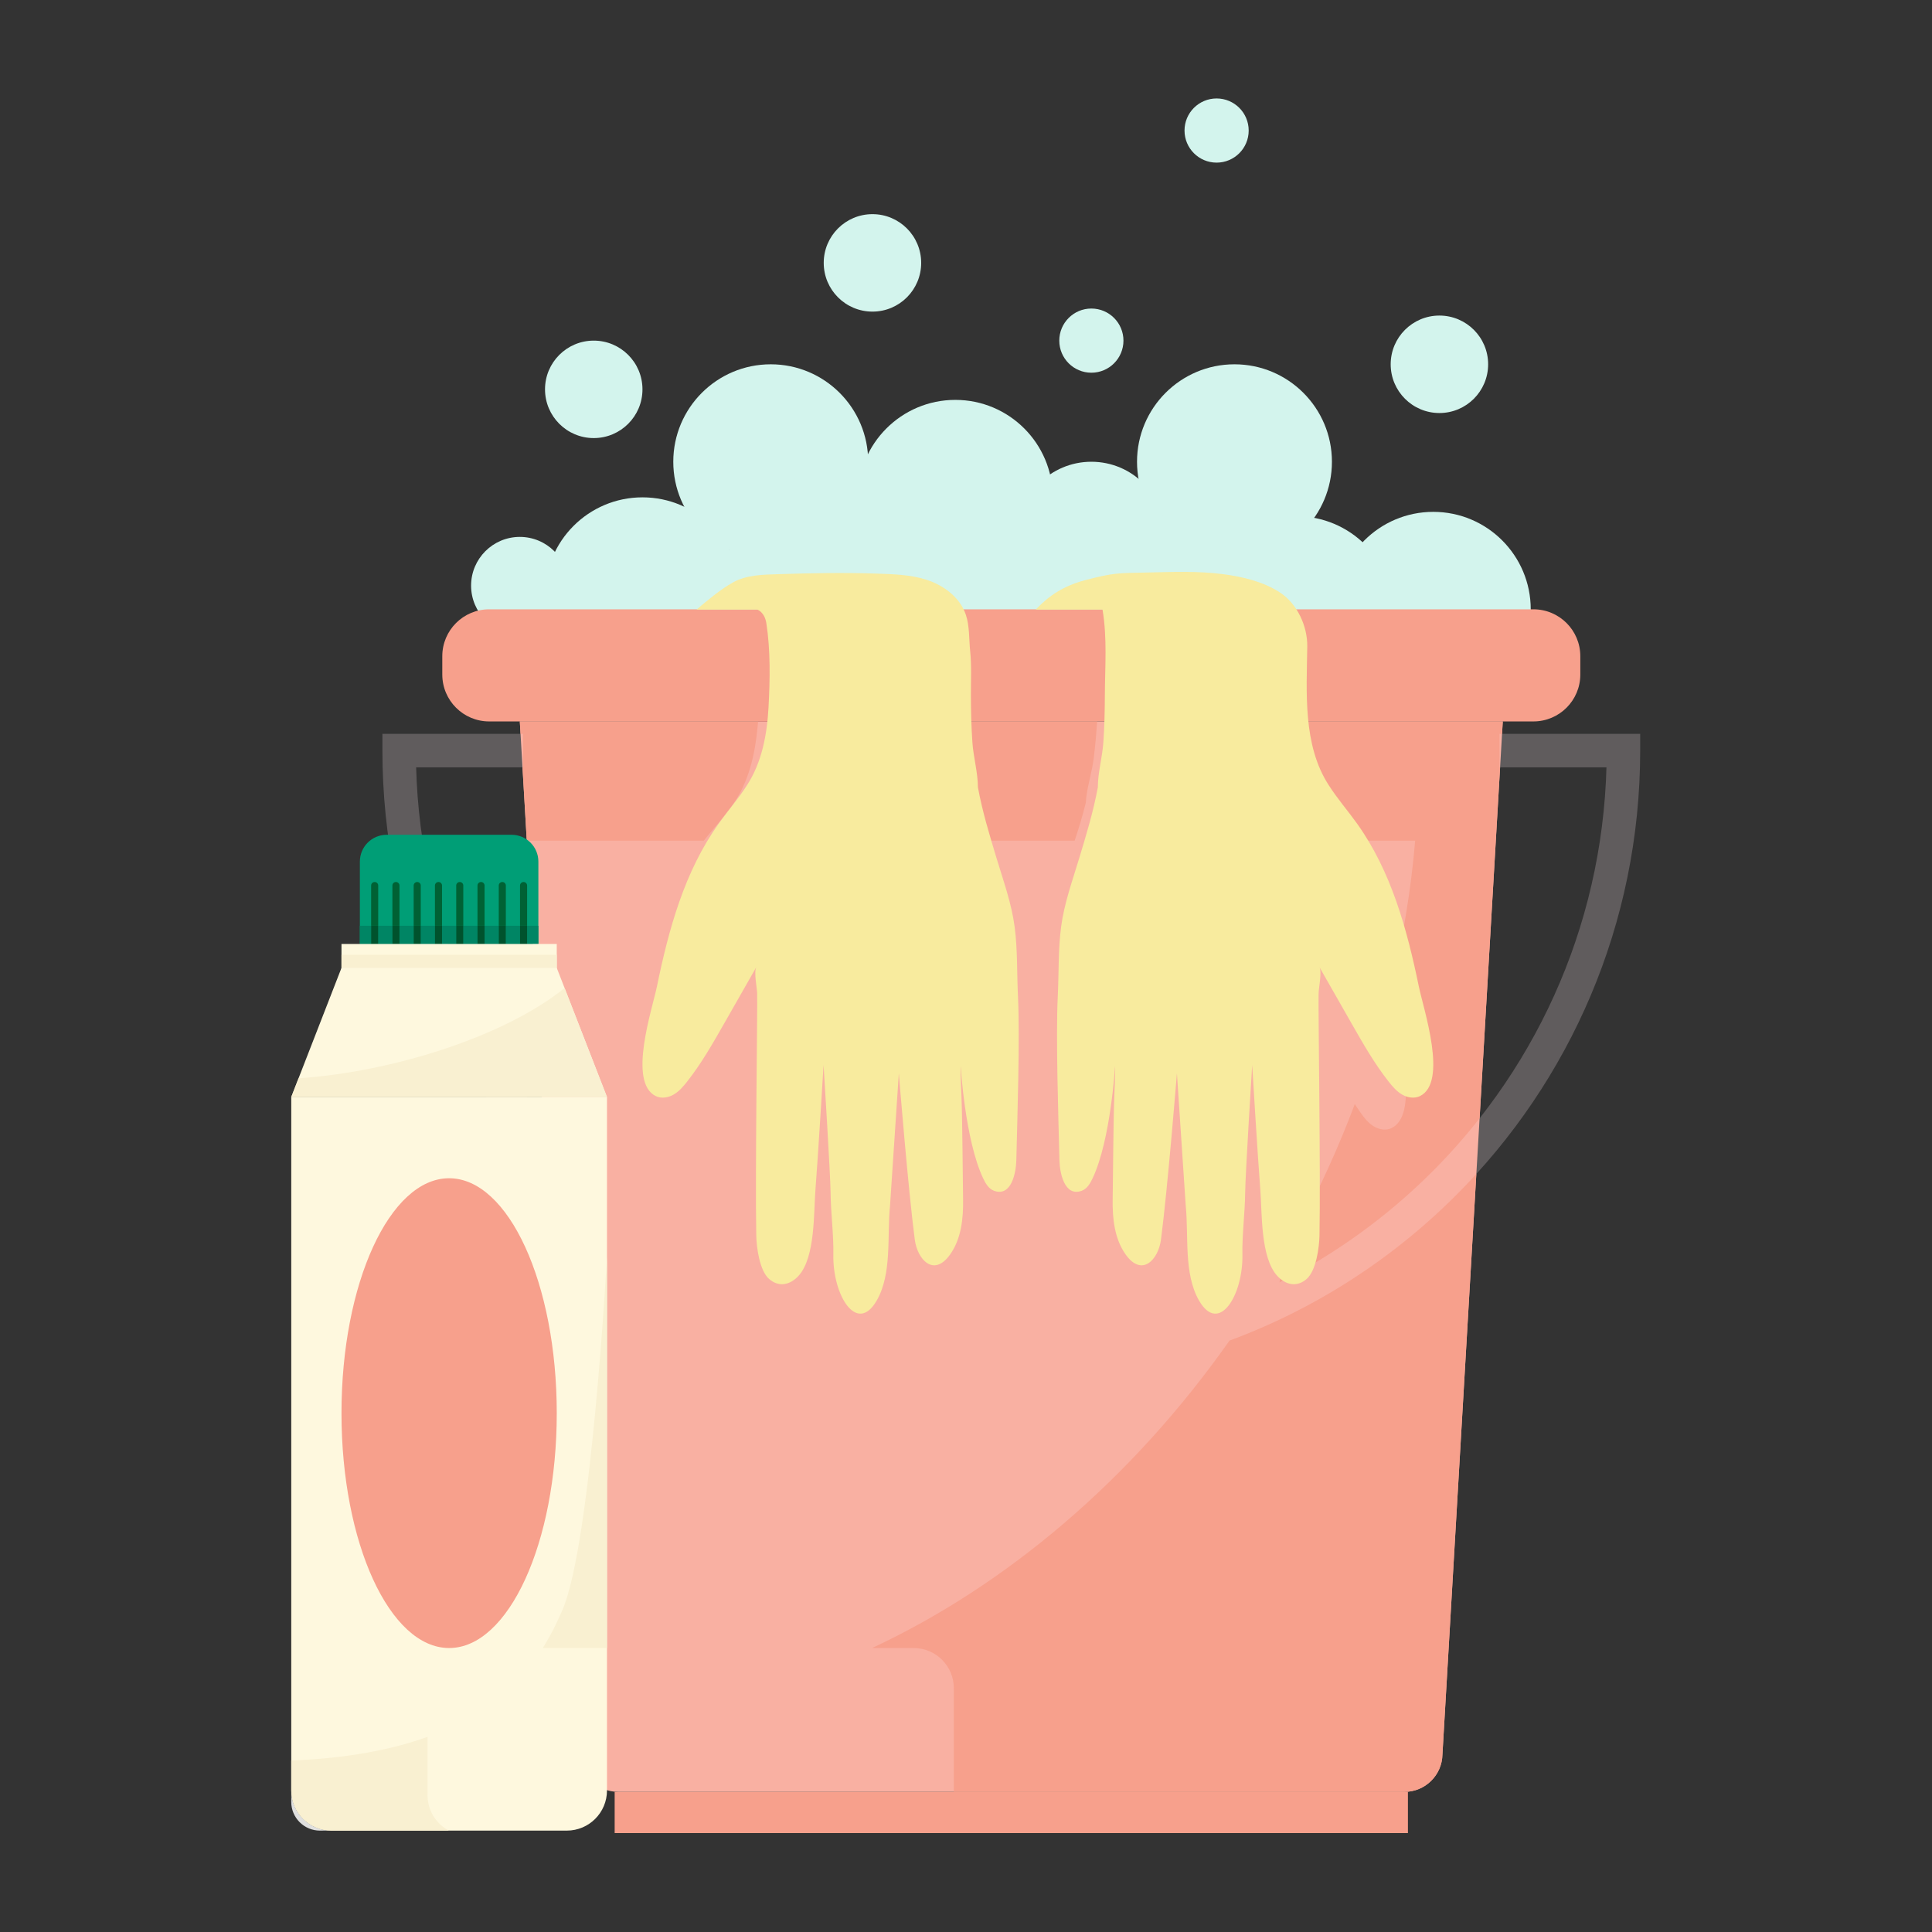
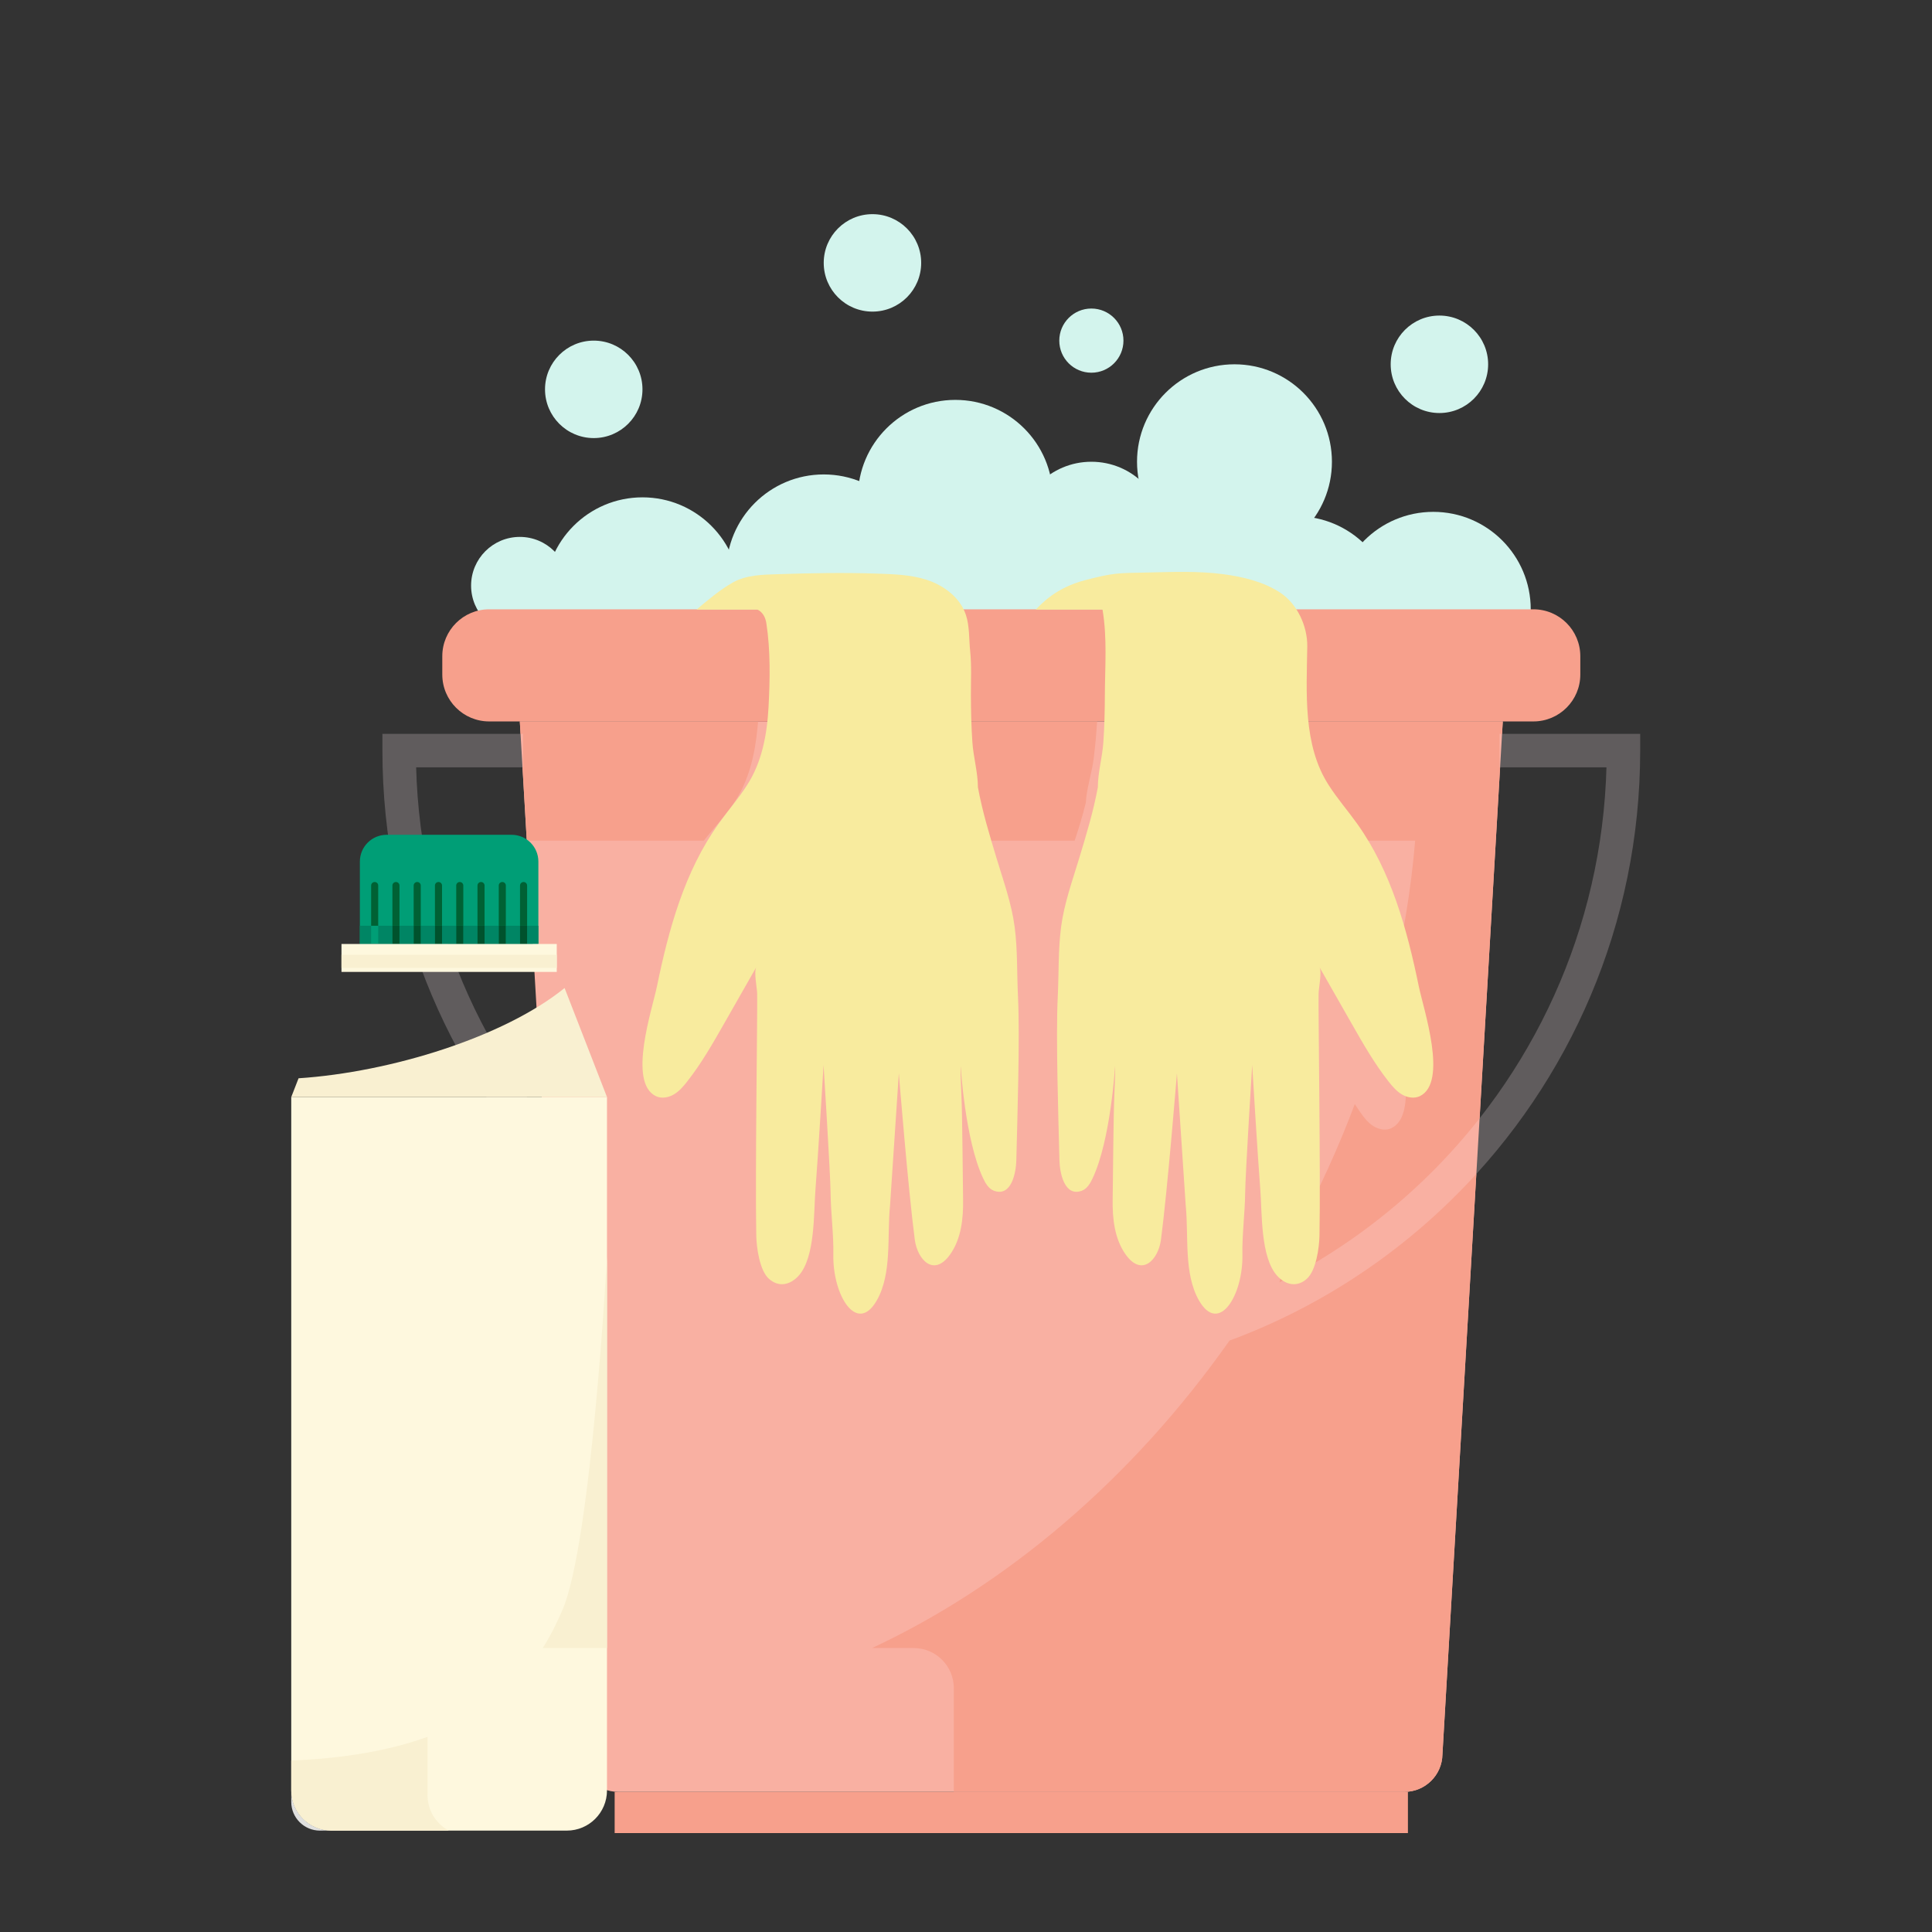
<svg xmlns="http://www.w3.org/2000/svg" xmlns:ns1="http://www.serif.com/" width="100%" height="100%" viewBox="0 0 1080 1080" version="1.1" xml:space="preserve" style="fill-rule:evenodd;clip-rule:evenodd;stroke-linejoin:round;stroke-miterlimit:2;">
  <rect x="0" y="0" width="1080" height="1080" fill="#333333" stroke="none" />
  <g transform="matrix(1,0,0,1,-2229.72,-1160.02)">
    <g id="Option-2---No-background---No-text" ns1:id="Option 2 - No background &amp; No text" transform="matrix(1,0,0,1,2229.72,1160.02)">
      <rect x="0" y="0" width="1080" height="1080" style="fill:none;" />
      <g id="Tint" transform="matrix(2.763,0,0,2.763,-862.554,-462.685)">
        <g>
          <g id="Bucket" transform="matrix(1.355,0,0,1.355,168.355,-1.543)">
            <g id="Bubbles">
              <path d="M216.625,213.534C216.625,221.57 210.11,228.085 202.073,228.085C194.037,228.085 187.522,221.57 187.522,213.534C187.522,205.498 194.037,198.983 202.073,198.983C210.11,198.983 216.625,205.498 216.625,213.534Z" style="fill:rgb(211,244,237);fill-rule:nonzero;" />
              <path d="M334.702,215.701C334.702,223.737 328.188,230.252 320.151,230.252C312.115,230.252 305.6,223.737 305.6,215.701C305.6,207.665 312.115,201.15 320.151,201.15C328.188,201.15 334.702,207.665 334.702,215.701Z" style="fill:rgb(211,244,237);fill-rule:nonzero;" />
              <path d="M305.018,193.669C305.018,201.706 298.503,208.22 290.467,208.22C282.431,208.22 275.916,201.706 275.916,193.669C275.916,185.633 282.431,179.118 290.467,179.118C298.503,179.118 305.018,185.633 305.018,193.669Z" style="fill:rgb(211,244,237);fill-rule:nonzero;" />
              <path d="M263.337,198.983C263.337,207.02 256.823,213.534 248.786,213.534C240.75,213.534 234.235,207.02 234.235,198.983C234.235,190.947 240.75,184.432 248.786,184.432C256.823,184.432 263.337,190.947 263.337,198.983Z" style="fill:rgb(211,244,237);fill-rule:nonzero;" />
-               <path d="M235.776,193.669C235.776,201.706 229.262,208.22 221.226,208.22C213.189,208.22 206.674,201.706 206.674,193.669C206.674,185.633 213.189,179.118 221.226,179.118C229.262,179.118 235.776,185.633 235.776,193.669Z" style="fill:rgb(211,244,237);fill-rule:nonzero;" />
              <path d="M243.688,163.976C243.688,167.994 240.431,171.251 236.413,171.251C232.395,171.251 229.137,167.994 229.137,163.976C229.137,159.958 232.395,156.7 236.413,156.7C240.431,156.7 243.688,159.958 243.688,163.976Z" style="fill:rgb(211,244,237);fill-rule:nonzero;" />
              <path d="M273.89,175.583C273.89,178.229 271.745,180.374 269.1,180.374C266.454,180.374 264.309,178.229 264.309,175.583C264.309,172.937 266.454,170.792 269.1,170.792C271.745,170.792 273.89,172.937 273.89,175.583Z" style="fill:rgb(211,244,237);fill-rule:nonzero;" />
-               <path d="M292.589,144.215C292.589,146.861 290.444,149.006 287.798,149.006C285.153,149.006 283.008,146.861 283.008,144.215C283.008,141.569 285.153,139.425 287.798,139.425C290.444,139.425 292.589,141.569 292.589,144.215Z" style="fill:rgb(211,244,237);fill-rule:nonzero;" />
              <path d="M202.073,182.858C202.073,186.876 198.816,190.134 194.798,190.134C190.78,190.134 187.522,186.876 187.522,182.858C187.522,178.84 190.78,175.583 194.798,175.583C198.816,175.583 202.073,178.84 202.073,182.858Z" style="fill:rgb(211,244,237);fill-rule:nonzero;" />
              <path d="M191.035,212.166C191.035,216.184 187.778,219.441 183.759,219.441C179.741,219.441 176.484,216.184 176.484,212.166C176.484,208.148 179.741,204.891 183.759,204.891C187.778,204.891 191.035,208.148 191.035,212.166Z" style="fill:rgb(211,244,237);fill-rule:nonzero;" />
              <path d="M328.342,179.118C328.342,183.136 325.084,186.394 321.066,186.394C317.048,186.394 313.791,183.136 313.791,179.118C313.791,175.1 317.048,171.842 321.066,171.842C325.084,171.842 328.342,175.1 328.342,179.118Z" style="fill:rgb(211,244,237);fill-rule:nonzero;" />
              <path d="M243.689,210.115C243.689,218.151 237.173,224.666 229.137,224.666C221.101,224.666 214.586,218.151 214.586,210.115C214.586,202.079 221.101,195.563 229.137,195.563C237.173,195.563 243.689,202.079 243.689,210.115Z" style="fill:rgb(211,244,237);fill-rule:nonzero;" />
              <path d="M269.345,215.701C269.345,223.737 262.83,230.252 254.793,230.252C246.757,230.252 240.242,223.737 240.242,215.701C240.242,207.665 246.757,201.15 254.793,201.15C262.83,201.15 269.345,207.665 269.345,215.701Z" style="fill:rgb(211,244,237);fill-rule:nonzero;" />
              <path d="M295.898,215.017C295.898,223.053 289.383,229.567 281.347,229.567C273.311,229.567 266.795,223.053 266.795,215.017C266.795,206.98 273.311,200.465 281.347,200.465C289.383,200.465 295.898,206.98 295.898,215.017Z" style="fill:rgb(211,244,237);fill-rule:nonzero;" />
              <path d="M314.253,216.353C314.253,224.389 307.738,230.903 299.702,230.903C291.665,230.903 285.151,224.389 285.151,216.353C285.151,208.316 291.665,201.801 299.702,201.801C307.738,201.801 314.253,208.316 314.253,216.353Z" style="fill:rgb(211,244,237);fill-rule:nonzero;" />
              <path d="M280.115,204.685C280.115,210.769 275.184,215.701 269.1,215.701C263.016,215.701 258.084,210.769 258.084,204.685C258.084,198.601 263.016,193.669 269.1,193.669C275.184,193.669 280.115,198.601 280.115,204.685Z" style="fill:rgb(211,244,237);fill-rule:nonzero;" />
            </g>
            <path d="M250.662,250.243L211.231,250.243C212.662,248.424 214.252,246.73 215.576,244.833C217.956,241.467 218.873,237.357 219.256,233.317C219.284,233.027 219.311,232.735 219.337,232.442L249.532,232.442C249.527,232.563 249.522,232.684 249.518,232.804C249.432,235.148 249.389,237.496 249.458,239.841C249.522,242.036 250.095,244.38 250.006,246.55C250.183,247.788 250.407,249.018 250.662,250.243Z" style="fill:rgb(239,54,55);fill-rule:nonzero;" />
            <rect x="197.921" y="392.271" width="118.445" height="6.155" style="fill:rgb(247,160,140);fill-rule:nonzero;" />
            <path d="M184.246,234.297L163.243,234.297L163.243,236.797C163.244,288.659 205.282,330.697 257.143,330.698C309.005,330.697 351.043,288.659 351.045,236.797L351.045,234.297L330.041,234.297L330.041,239.297L348.545,239.297L348.545,236.797L346.045,236.797C346.044,261.356 336.098,283.564 320.006,299.66C303.91,315.752 281.701,325.697 257.143,325.698C232.586,325.697 210.377,315.752 194.281,299.66C178.189,283.564 168.244,261.356 168.243,236.797L165.743,236.797L165.743,239.297L184.246,239.297L184.246,234.297Z" style="fill:rgb(96,92,93);fill-rule:nonzero;" />
            <path d="M335.104,232.442L179.184,232.442C175.318,232.442 172.184,229.308 172.184,225.442L172.184,222.701C172.184,218.835 175.318,215.701 179.184,215.701L335.104,215.701C338.969,215.701 342.104,218.835 342.104,222.701L342.104,225.442C342.104,229.308 338.969,232.442 335.104,232.442Z" style="fill:rgb(247,160,140);fill-rule:nonzero;" />
            <path d="M227.453,329.045C236.81,332.056 246.79,333.699 257.144,333.698C267.498,333.699 277.478,332.056 286.835,329.045L283.467,318.574C275.167,321.243 266.334,322.698 257.144,322.698C247.953,322.698 239.121,321.243 230.821,318.574L227.453,329.045Z" style="fill:rgb(0,158,118);fill-rule:nonzero;" />
            <path d="M315.837,392.271L198.45,392.271C195.344,392.271 192.814,389.776 192.77,386.67L183.759,232.442L330.528,232.442L321.518,386.67C321.474,389.776 318.943,392.271 315.837,392.271Z" style="fill:rgb(249,176,162);fill-rule:nonzero;" />
            <path d="M315.837,392.271L248.563,392.271L248.563,376.795C248.563,373.481 245.877,370.795 242.563,370.795L236.353,370.795C256.273,361.493 275.035,345.753 289.726,324.891C303.953,319.627 316.557,311.015 326.58,300.012L321.518,386.67C321.474,389.776 318.943,392.271 315.837,392.271ZM297.189,316.191C297.479,315.09 297.638,313.973 297.695,313.189C297.717,312.887 297.74,312.569 297.763,312.236C298.546,310.864 299.312,309.476 300.061,308.068C303.303,301.977 306.089,295.798 308.432,289.585C308.705,290.006 308.985,290.423 309.275,290.833C309.809,291.589 310.389,292.339 311.166,292.843C311.679,293.176 312.295,293.386 312.9,293.386C313.211,293.386 313.519,293.33 313.808,293.207C318.118,291.366 315.037,280.312 314.514,276.832C314.292,275.352 314.052,273.867 313.784,272.385C315.617,264.947 316.832,257.535 317.447,250.243L305.403,250.243C304.47,248.888 303.518,247.546 302.709,246.116C300.359,242.02 300.006,237.205 300.17,232.442L330.528,232.442L330.419,234.297L330.041,234.297L330.041,239.297L330.127,239.297L329.488,250.243L327.065,291.706C324.871,294.497 322.514,297.152 320.006,299.66C313.355,306.309 305.662,311.908 297.189,316.191ZM266.602,250.243L250.662,250.243C250.407,249.018 250.183,247.788 250.006,246.55C250.095,244.38 249.522,242.036 249.458,239.841C249.389,237.496 249.432,235.148 249.518,232.804C249.522,232.684 249.527,232.563 249.532,232.442L269.964,232.442C269.84,234.279 269.68,236.113 269.452,237.94C269.18,240.119 268.389,242.399 268.271,244.567C267.808,246.485 267.231,248.372 266.602,250.243ZM211.231,250.243L185.027,250.243C184.95,250.181 184.871,250.122 184.789,250.066L184.16,239.297L184.246,239.297L184.246,234.297L183.868,234.297L183.759,232.442L219.337,232.442C219.311,232.735 219.284,233.027 219.256,233.317C218.873,237.357 217.956,241.467 215.576,244.833C214.252,246.73 212.662,248.424 211.231,250.243Z" style="fill:rgb(247,160,140);fill-rule:nonzero;" />
          </g>
          <g id="Gloves" transform="matrix(1.355,0,0,1.355,168.355,-1.543)">
            <path d="M267.258,252.949C268.327,249.427 269.398,245.896 270.066,242.275C270.066,240.104 270.733,237.785 270.887,235.595C271.051,233.254 271.104,230.907 271.113,228.562C271.13,224.263 271.483,219.975 270.763,215.741C267.487,215.745 264.059,215.737 260.782,215.741C261.759,214.791 263.816,212.466 268.259,211.323C272.464,210.242 273.003,210.3 277.342,210.209C281.109,210.131 284.983,209.956 288.762,210.453C291.688,210.838 294.786,211.562 297.3,213.217C299.854,214.898 301.377,218.231 301.335,221.251C301.241,228.084 300.654,235.966 304.539,241.959C305.818,243.962 307.388,245.763 308.771,247.696C313.887,254.85 316.236,263.492 317.987,271.992C318.697,275.439 322.372,286.311 318.167,288.382C317.336,288.79 316.312,288.622 315.509,288.161C314.707,287.7 314.086,286.982 313.512,286.256C311.385,283.564 309.678,280.571 307.979,277.591C306.368,274.765 304.757,271.938 303.146,269.112C303.553,269.826 303.044,272.209 303.026,273.069C302.966,275.854 303.338,299.956 303.159,309.205C303.125,310.975 302.673,314.447 301.234,315.698C299.776,316.966 298.088,316.586 296.842,315.213C294.327,312.443 294.601,305.794 294.322,302.319C293.955,297.747 293.111,283.739 293.111,283.739C293.111,283.739 292.089,300.07 292.062,302.841C292.033,305.791 291.592,309.101 291.651,312.06C291.772,318.114 288.138,324.048 285.179,318.917C282.859,314.895 283.651,309.262 283.188,304.739C283.169,304.554 281.874,284.98 281.874,284.98C281.874,284.98 280.489,302.207 279.493,309.811C279.104,312.778 276.685,315.441 274.256,312.088C272.548,309.729 272.229,306.649 272.28,303.737C272.337,300.442 272.384,291.325 272.536,288.06C272.721,284.076 272.636,283.942 272.636,283.942C272.636,283.942 271.983,294.977 269.276,300.679C268.918,301.434 268.453,302.229 267.668,302.518C265.034,303.487 264.374,299.724 264.333,298.012C264.185,291.826 263.778,279.689 264.083,273.507C264.254,270.048 264.129,266.566 264.579,263.125C265.033,259.653 266.245,256.288 267.258,252.949Z" style="fill:rgb(248,235,158);fill-rule:nonzero;" />
            <path d="M254.967,252.949C253.898,249.427 252.827,245.896 252.158,242.275C252.158,240.104 251.491,237.785 251.337,235.595C251.173,233.254 251.12,230.907 251.111,228.562C251.103,226.39 251.229,224.094 251.002,221.936C250.817,220.175 250.928,218.207 250.358,216.512C249.496,213.943 247.086,212.136 244.51,211.299C242.089,210.512 239.434,210.448 236.899,210.365C232.056,210.206 227.179,210.297 222.338,210.454C220.087,210.527 217.583,210.555 215.568,211.695C213.587,212.816 211.889,214.289 210.14,215.741L219.214,215.741C219.214,215.741 220.305,216.08 220.57,217.781C221.197,221.802 221.116,226.232 220.896,230.304C220.677,234.356 219.928,238.5 217.686,241.959C216.407,243.962 214.837,245.763 213.454,247.696C208.337,254.85 205.988,263.492 204.238,271.992C203.527,275.439 199.853,286.311 204.058,288.382C204.888,288.79 205.913,288.622 206.715,288.161C207.518,287.7 208.139,286.982 208.712,286.256C210.839,283.564 212.547,280.571 214.246,277.591C215.857,274.765 217.468,271.938 219.079,269.112C218.672,269.826 219.18,272.209 219.199,273.069C219.258,275.854 218.886,299.956 219.066,309.205C219.1,310.975 219.551,314.447 220.99,315.698C222.449,316.966 224.136,316.586 225.383,315.213C227.897,312.443 227.624,305.794 227.903,302.319C228.27,297.747 229.113,283.739 229.113,283.739C229.113,283.739 230.136,300.07 230.163,302.841C230.191,305.791 230.632,309.101 230.573,312.06C230.453,318.114 234.086,324.048 237.045,318.917C239.366,314.895 238.574,309.262 239.037,304.739C239.055,304.554 240.351,284.98 240.351,284.98C240.351,284.98 241.735,302.207 242.732,309.811C243.121,312.778 245.54,315.441 247.969,312.088C249.677,309.729 249.995,306.649 249.944,303.737C249.887,300.442 249.841,291.325 249.689,288.06C249.504,284.076 249.588,283.942 249.588,283.942C249.588,283.942 250.242,294.977 252.948,300.679C253.307,301.434 253.771,302.229 254.556,302.518C257.191,303.487 257.851,299.724 257.892,298.012C258.04,291.826 258.446,279.689 258.142,273.507C257.971,270.048 258.096,266.566 257.646,263.125C257.191,259.653 255.98,256.288 254.967,252.949Z" style="fill:rgb(248,235,158);fill-rule:nonzero;" />
          </g>
          <g id="Bottle" transform="matrix(1.355,0,0,1.355,168.355,-1.543)">
            <path d="M182.53,249.368L163.877,249.368C161.668,249.368 159.877,251.158 159.877,253.368L159.877,265.682L186.53,265.682L186.53,253.368C186.53,251.158 184.739,249.368 182.53,249.368Z" style="fill:rgb(0,158,118);fill-rule:nonzero;" />
            <path d="M162.616,262.952L161.56,262.952L161.56,256.939C161.56,256.654 161.794,256.419 162.08,256.419L162.095,256.419C162.382,256.419 162.616,256.654 162.616,256.939L162.616,262.952Z" style="fill:rgb(0,97,52);fill-rule:nonzero;" />
            <path d="M165.792,262.952L164.735,262.952L164.735,256.939C164.735,256.654 164.97,256.419 165.256,256.419L165.271,256.419C165.558,256.419 165.792,256.654 165.792,256.939L165.792,262.952Z" style="fill:rgb(0,97,52);fill-rule:nonzero;" />
            <path d="M168.968,262.952L167.911,262.952L167.911,256.939C167.911,256.654 168.146,256.419 168.432,256.419L168.447,256.419C168.733,256.419 168.968,256.654 168.968,256.939L168.968,262.952Z" style="fill:rgb(0,97,52);fill-rule:nonzero;" />
            <path d="M172.144,262.952L171.087,262.952L171.087,256.939C171.087,256.654 171.322,256.419 171.608,256.419L171.623,256.419C171.91,256.419 172.144,256.654 172.144,256.939L172.144,262.952Z" style="fill:rgb(0,97,52);fill-rule:nonzero;" />
            <path d="M175.32,262.952L174.263,262.952L174.263,256.939C174.263,256.654 174.498,256.419 174.784,256.419L174.799,256.419C175.085,256.419 175.32,256.654 175.32,256.939L175.32,262.952Z" style="fill:rgb(0,97,52);fill-rule:nonzero;" />
            <path d="M178.496,262.952L177.439,262.952L177.439,256.939C177.439,256.654 177.673,256.419 177.96,256.419L177.975,256.419C178.261,256.419 178.496,256.654 178.496,256.939L178.496,262.952Z" style="fill:rgb(0,97,52);fill-rule:nonzero;" />
            <path d="M181.672,262.952L180.615,262.952L180.615,256.939C180.615,256.654 180.85,256.419 181.136,256.419L181.151,256.419C181.437,256.419 181.672,256.654 181.672,256.939L181.672,262.952Z" style="fill:rgb(0,97,52);fill-rule:nonzero;" />
            <path d="M184.848,262.952L183.791,262.952L183.791,256.939C183.791,256.654 184.025,256.419 184.312,256.419L184.327,256.419C184.613,256.419 184.848,256.654 184.848,256.939L184.848,262.952Z" style="fill:rgb(0,97,52);fill-rule:nonzero;" />
            <path d="M186.53,265.672L184.848,265.672L184.848,262.952L186.53,262.952L186.53,265.672ZM183.791,265.672L181.672,265.672L181.672,262.952L183.791,262.952L183.791,265.672ZM180.615,265.672L178.496,265.672L178.496,262.952L180.615,262.952L180.615,265.672ZM177.439,265.672L175.32,265.672L175.32,262.952L177.439,262.952L177.439,265.672ZM174.263,265.672L172.144,265.672L172.144,262.952L174.263,262.952L174.263,265.672ZM171.087,265.672L168.968,265.672L168.968,262.952L171.087,262.952L171.087,265.672ZM167.911,265.672L165.792,265.672L165.792,262.952L167.911,262.952L167.911,265.672ZM164.735,265.672L162.616,265.672L162.616,262.952L164.735,262.952L164.735,265.672ZM161.56,265.672L159.877,265.672L159.877,262.952L161.56,262.952L161.56,265.672Z" style="fill:rgb(0,133,100);fill-rule:nonzero;" />
-             <rect x="161.56" y="262.952" width="1.056" height="2.72" style="fill:rgb(0,82,45);fill-rule:nonzero;" />
            <rect x="164.735" y="262.952" width="1.057" height="2.72" style="fill:rgb(0,82,45);fill-rule:nonzero;" />
            <rect x="167.911" y="262.952" width="1.057" height="2.72" style="fill:rgb(0,82,45);fill-rule:nonzero;" />
            <rect x="171.087" y="262.952" width="1.057" height="2.72" style="fill:rgb(0,82,45);fill-rule:nonzero;" />
            <rect x="174.263" y="262.952" width="1.057" height="2.72" style="fill:rgb(0,82,45);fill-rule:nonzero;" />
            <rect x="177.439" y="262.952" width="1.057" height="2.72" style="fill:rgb(0,82,45);fill-rule:nonzero;" />
            <rect x="180.615" y="262.952" width="1.057" height="2.72" style="fill:rgb(0,82,45);fill-rule:nonzero;" />
            <rect x="183.791" y="262.952" width="1.057" height="2.72" style="fill:rgb(0,82,45);fill-rule:nonzero;" />
            <path d="M196.775,288.529L149.631,288.529L149.631,392.057C149.631,395.37 152.318,398.057 155.631,398.057L190.775,398.057C194.089,398.057 196.775,395.37 196.775,392.057L196.775,288.529Z" style="fill:rgb(254,248,222);fill-rule:nonzero;" />
-             <path d="M189.275,269.243L157.132,269.243L149.631,288.529L196.775,288.529L189.275,269.243Z" style="fill:rgb(254,248,222);fill-rule:nonzero;" />
            <rect x="157.132" y="265.672" width="32.143" height="4.17" style="fill:rgb(254,248,222);fill-rule:nonzero;" />
            <rect x="157.132" y="267.279" width="32.143" height="1.964" style="fill:rgb(249,240,209);fill-rule:nonzero;" />
            <path d="M196.775,288.529L149.631,288.529L150.722,285.725C164.506,284.812 181.399,279.566 190.444,272.248L196.775,288.529Z" style="fill:rgb(249,240,209);fill-rule:nonzero;" />
            <path d="M154.367,398.057L153.918,398.057C151.55,398.057 149.631,396.138 149.631,393.77L149.631,392.057C149.631,394.941 151.667,397.35 154.38,397.926L154.367,398.057Z" style="fill:rgb(224,224,223);fill-rule:nonzero;" />
            <path d="M157.345,398.057L154.367,398.057L154.38,397.926C154.784,398.012 155.202,398.057 155.631,398.057L157.345,398.057Z" style="fill:rgb(209,209,209);fill-rule:nonzero;" />
            <path d="M173.166,398.057L155.631,398.057C155.202,398.057 154.784,398.012 154.38,397.926C151.667,397.35 149.631,394.941 149.631,392.057L149.631,387.596C158.063,387.259 164.705,385.959 169.978,384.058L169.978,392.755C169.978,395.053 171.27,397.049 173.166,398.057Z" style="fill:rgb(249,240,209);fill-rule:nonzero;" />
            <path d="M196.775,370.795L187.184,370.795C188.418,368.839 189.361,366.892 190.142,365.067C194.468,354.96 196.775,312.34 196.775,312.34L196.775,370.795Z" style="fill:rgb(249,240,209);fill-rule:nonzero;" />
-             <path d="M189.275,335.724C189.275,355.093 182.08,370.795 173.204,370.795C164.327,370.795 157.132,355.093 157.132,335.724C157.132,316.354 164.327,300.651 173.204,300.651C182.08,300.651 189.275,316.354 189.275,335.724Z" style="fill:rgb(247,160,140);fill-rule:nonzero;" />
          </g>
        </g>
      </g>
    </g>
  </g>
</svg>